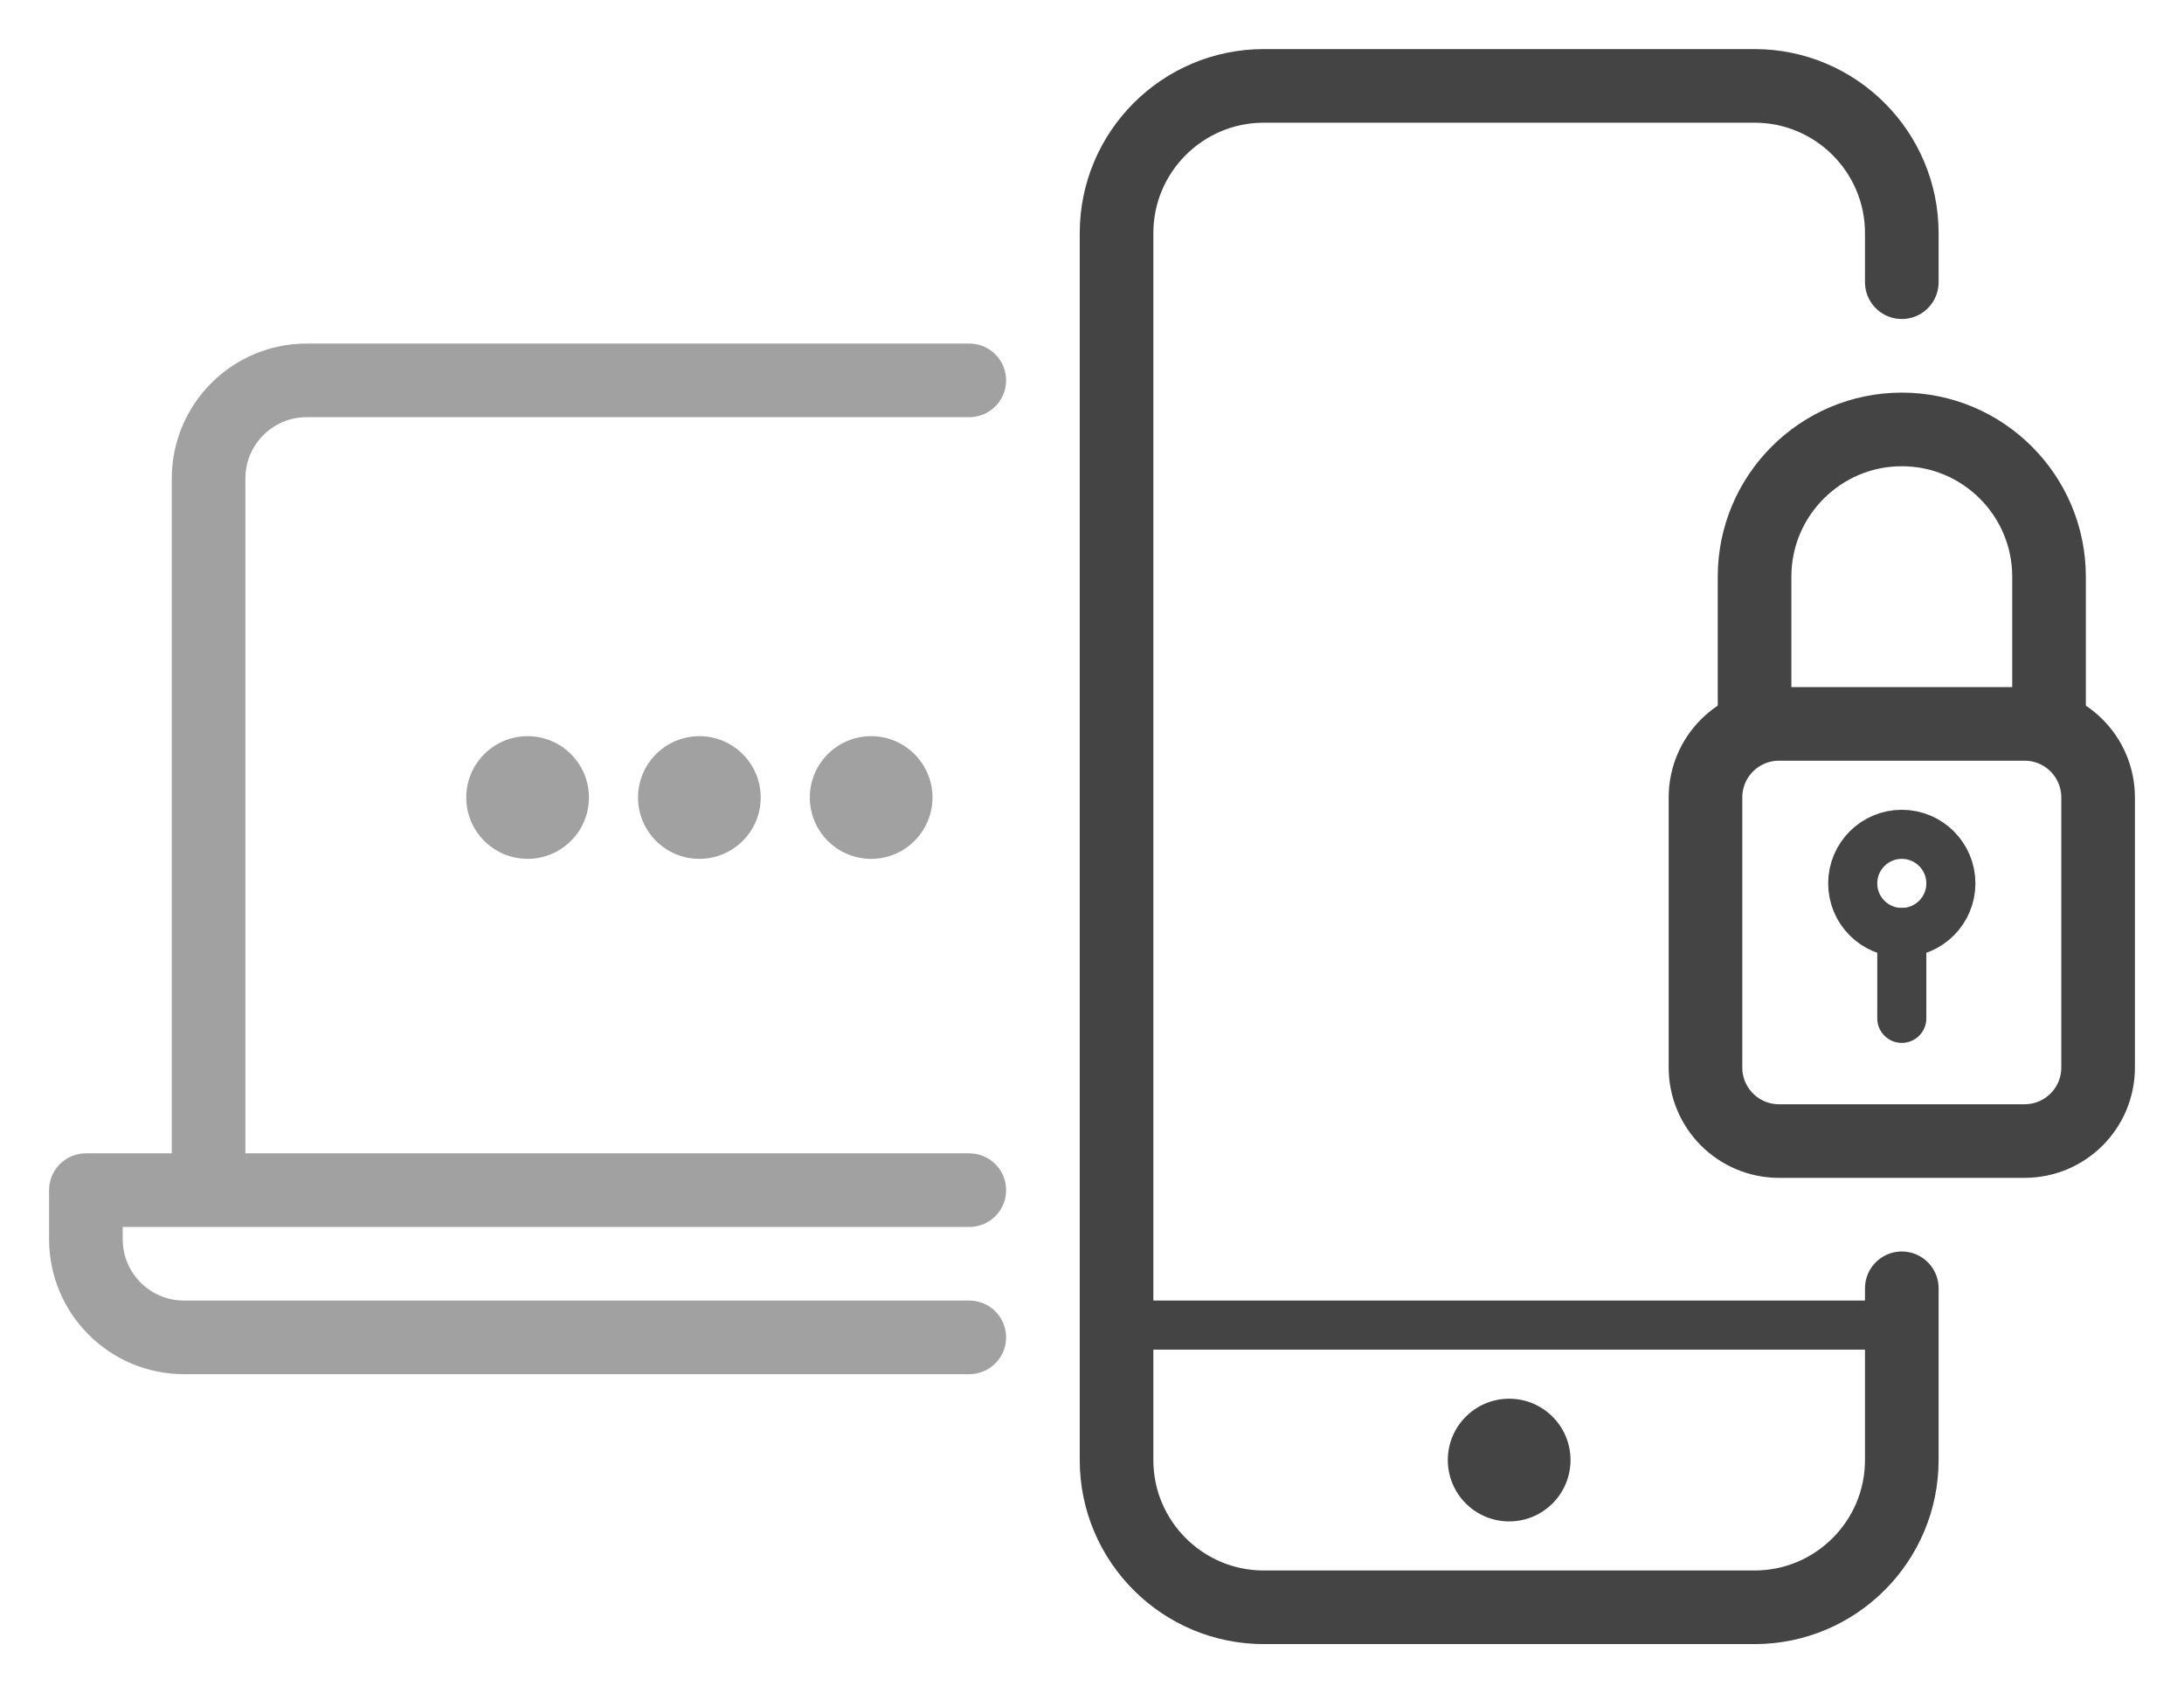
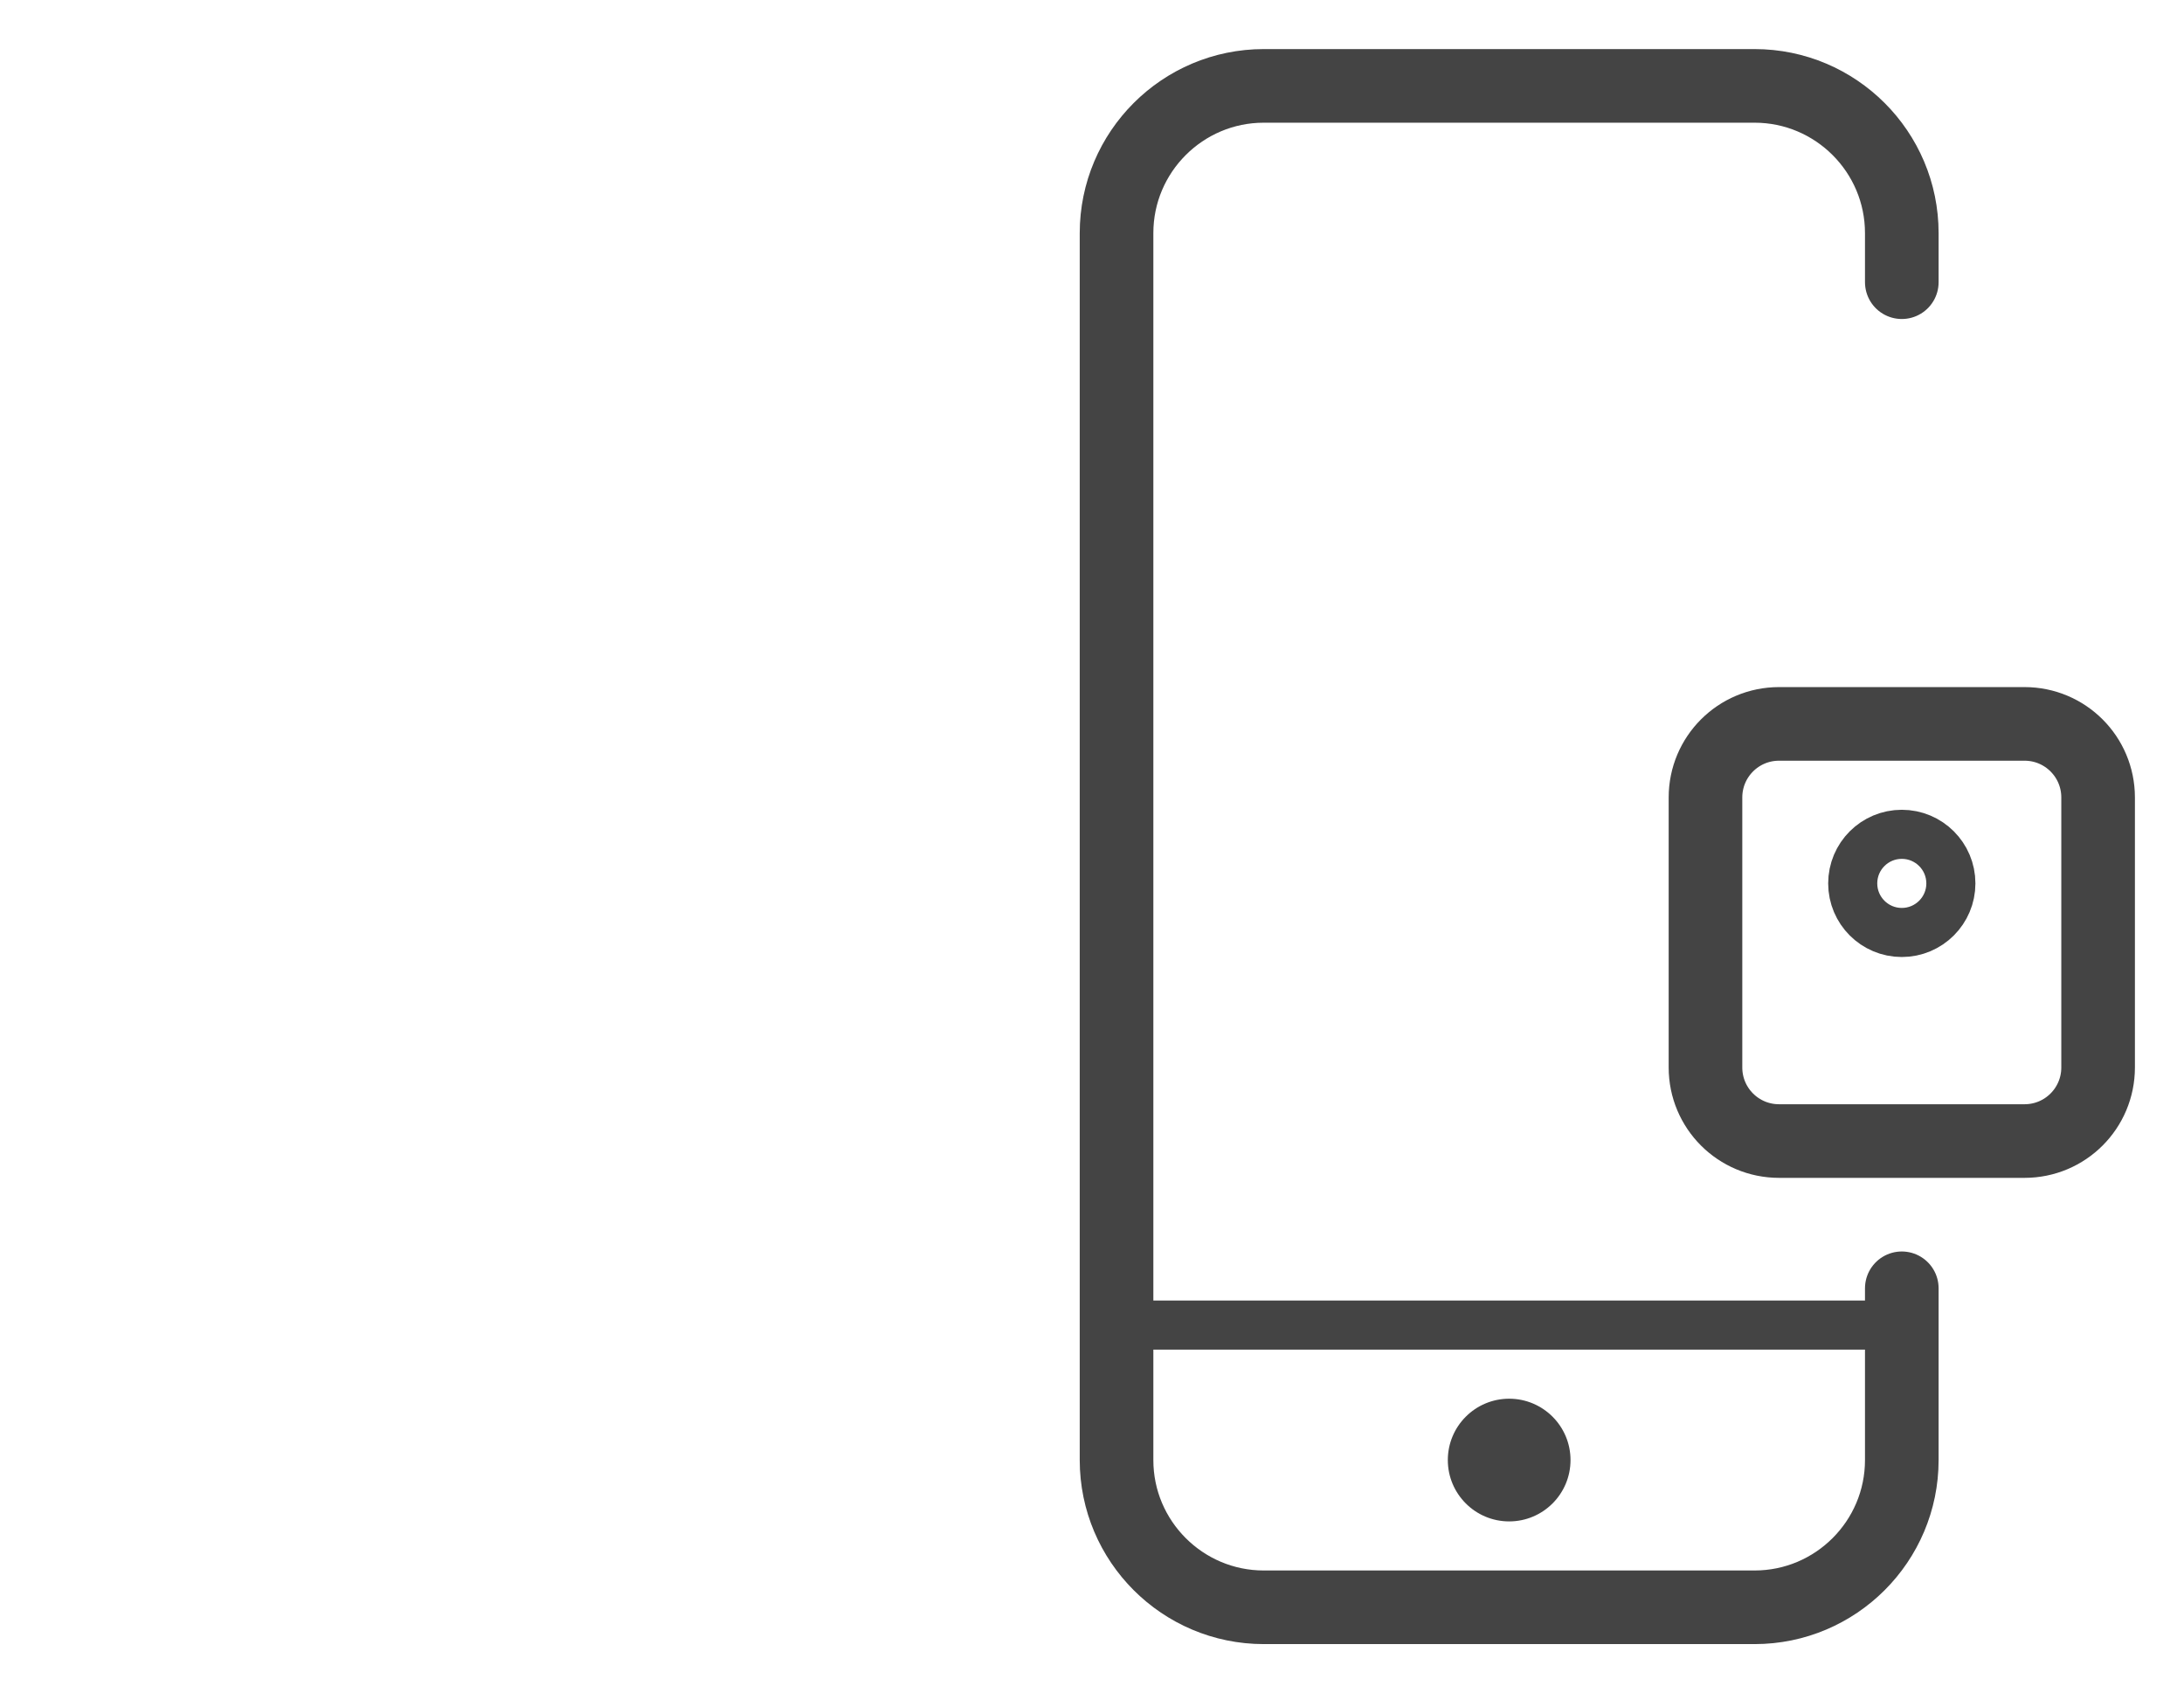
<svg xmlns="http://www.w3.org/2000/svg" version="1.1" viewBox="0 0 89 69" width="89" height="69">
  <style>
		.thick  	{ fill: none; stroke-width:3;   stroke-linecap:round; stroke-linejoin:round; }
		.mid  		{ fill: none; stroke-width:2.5; stroke-linecap:round; stroke-linejoin:round; }
		.thin  		{ fill: none; stroke-width:2;   stroke-linecap:round; stroke-linejoin:round; }
		.light  	{ stroke: rgb(0,190,230); }
		.dark  		{ stroke: rgba(68, 68, 68, 1); }
		.f-dark		{ fill: rgba(68, 68, 68, 1); }
		.f-light	{ fill: rgb(0,190,230); }
	</style>
  <g id="ico-mfauthentication">
    <g id="mobile">
      <path id="body" class="thick dark" d="M77.5,11.5v-2c0-3.31-2.69-6-6-6h-20c-3.31,0-6,2.69-6,6v50c0,3.31,2.69,6,6,6h20 c3.31,0,6-2.69,6-6v-7" />
      <line id="line" class="thin dark" x1="45.5" y1="54" x2="77.5" y2="54" />
      <circle id="button" class="f-dark" cx="61.5" cy="59.5" r="2.5" />
    </g>
    <g id="lock">
-       <line id="holeline" class="thin dark" x1="77.5" y1="41.5" x2="77.5" y2="38" />
      <circle id="hole" class="thin dark" cx="77.5" cy="36" r="2" />
      <path id="lock" class="thick dark" d="M69.5,43.5v-11c0-1.66,1.34-3,3-3h10c1.66,0,3,1.34,3,3v11c0,1.66-1.34,3-3,3h-10 C70.84,46.5,69.5,45.16,69.5,43.5z" />
-       <path id="lock" class="thick dark" d="M83.5,29.5v-6c0-3.31-2.69-6-6-6h0c-3.31,0-6,2.69-6,6v6" />
    </g>
    <g id="laptop" opacity="0.5">
-       <path id="pass" class="f-dark" d="M24,32.5c0,1.38-1.12,2.5-2.5,2.5S19,33.88,19,32.5c0-1.38,1.12-2.5,2.5-2.5S24,31.12,24,32.5z M28.5,30c-1.38,0-2.5,1.12-2.5,2.5c0,1.38,1.12,2.5,2.5,2.5s2.5-1.12,2.5-2.5C31,31.12,29.88,30,28.5,30z M35.5,30 c-1.38,0-2.5,1.12-2.5,2.5c0,1.38,1.12,2.5,2.5,2.5s2.5-1.12,2.5-2.5C38,31.12,36.88,30,35.5,30z" />
-       <path id="laps" class="thick dark" d="M8.5,48.5v-29c0-2.21,1.79-4,4-4h27 M39.5,48.5h-36v2c0,2.21,1.79,4,4,4h32 M3.24,48.14" />
-     </g>
+       </g>
  </g>
</svg>